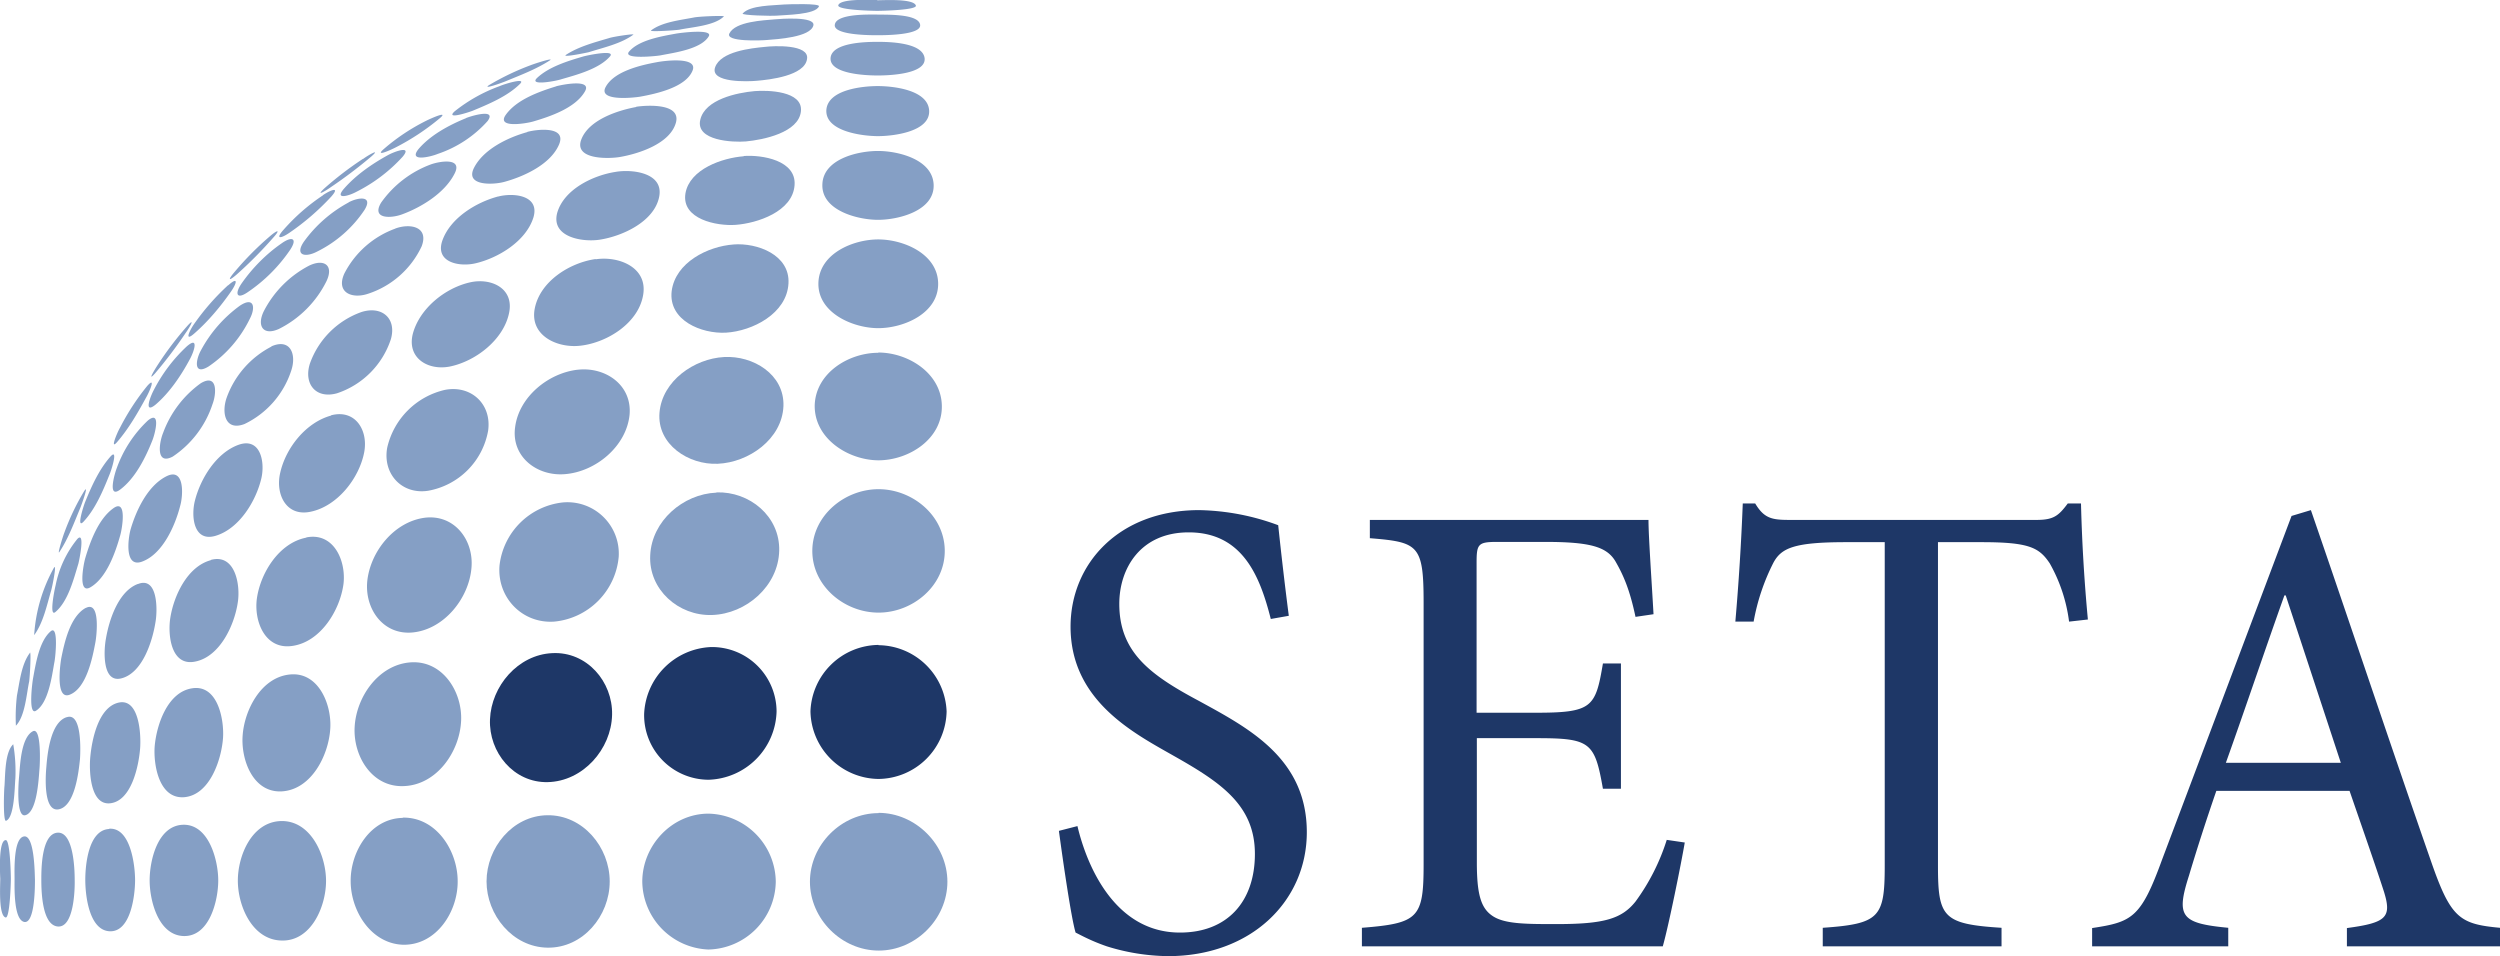
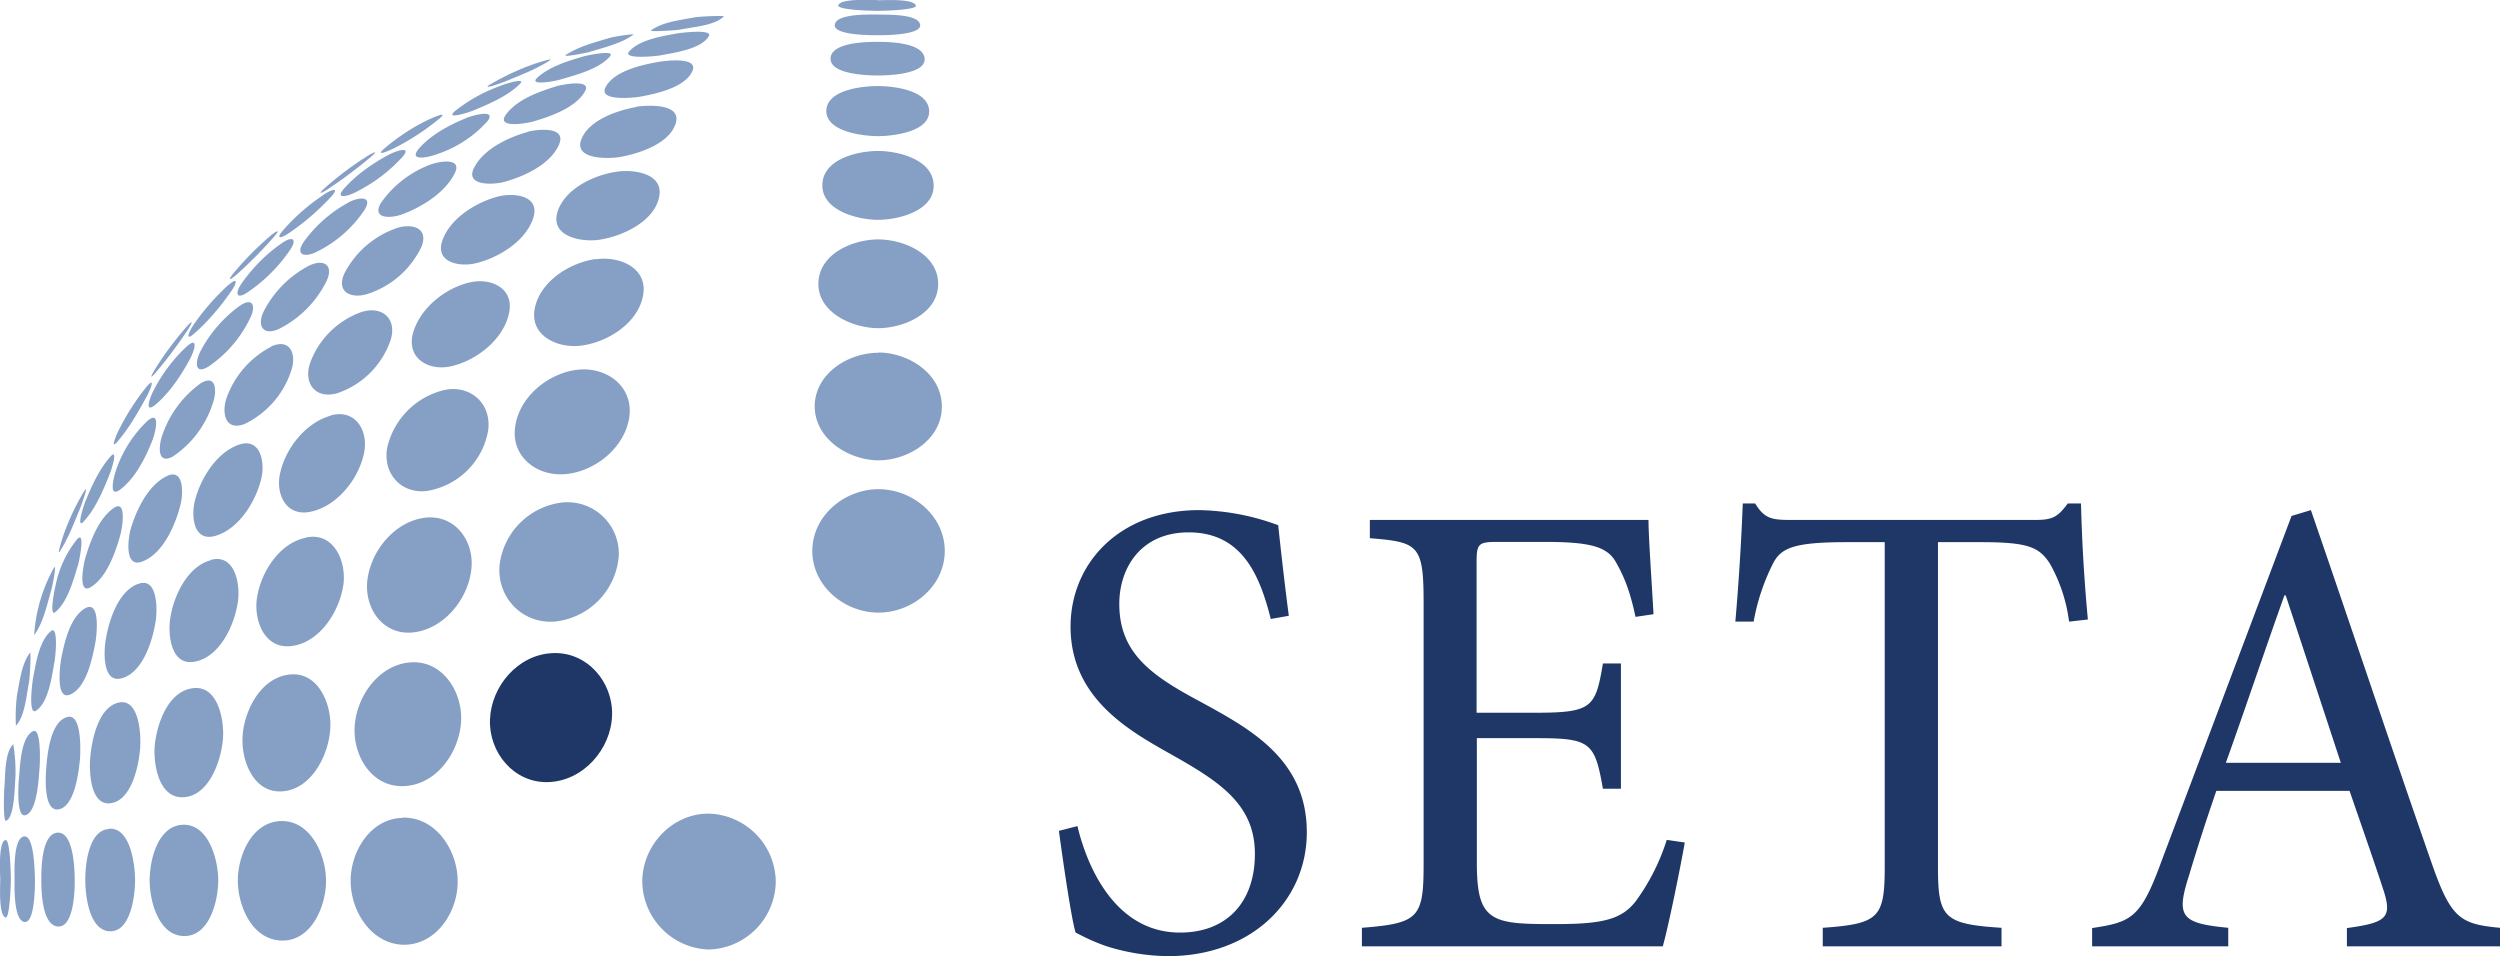
<svg xmlns="http://www.w3.org/2000/svg" viewBox="0 0 94.39 36.1" xml:space="preserve">
  <path d="M3.18 18.54a9 9 0 0 0-.75 1.57c-.06.15-.29.9-.18.72.33-.5.55-1.1.78-1.65.06-.15.34-.93.15-.64m-1.14 2.89a6 6 0 0 0-.75 2.55c.34-.46.48-1.13.64-1.68.05-.17.22-1.03.11-.87m-.91 3.22c-.32.42-.39 1.1-.49 1.61A7 7 0 0 0 .6 27.4c.35-.36.4-1.2.5-1.66.03-.2.08-1.16.03-1.1M.5 28.1c-.32.3-.3 1.16-.33 1.57-.02.15-.06 1.37.06 1.32.32-.13.32-1.28.35-1.59a6 6 0 0 0-.08-1.3m-.3 3.62c-.26.06-.2 1.22-.19 1.46 0 .25-.07 1.38.2 1.46.16.05.2-1.28.2-1.45 0-.18-.03-1.52-.2-1.47m6.85-19.4q-.6.68-1.1 1.45c-.13.2-.42.68-.1.32q.62-.73 1.15-1.52c.17-.24.38-.62.05-.25m-1.5 2.25a9 9 0 0 0-1.03 1.58c-.1.17-.4.88-.1.53.43-.5.77-1.09 1.08-1.66.12-.2.4-.84.05-.45m-1.4 2.68c-.42.48-.7 1.1-.94 1.69-.06.14-.35 1.05-.07.76.45-.48.74-1.17.98-1.77.08-.18.35-1.05.03-.68m-1.24 3.1a4 4 0 0 0-.82 1.75c-.04.15-.26 1.24 0 1 .47-.4.68-1.23.86-1.82.04-.16.26-1.24-.04-.93m-1 3.48c-.44.37-.57 1.23-.67 1.77-.03.15-.19 1.4.1 1.24.48-.29.61-1.32.7-1.82.04-.16.17-1.43-.13-1.19m-.68 3.78c-.45.24-.48 1.28-.52 1.72-.02.2-.12 1.53.23 1.45.45-.1.51-1.37.54-1.74.02-.19.08-1.6-.25-1.43m-.33 3.97c-.41.06-.36 1.3-.36 1.6 0 .32-.04 1.55.37 1.63.4.06.4-1.36.4-1.6-.01-.26-.02-1.68-.41-1.63m9.27-22.65q-.7.6-1.3 1.31c-.26.3-.29.42.05.13q.73-.65 1.38-1.39c.3-.33.17-.31-.13-.05m-1.57 1.84q-.73.67-1.3 1.49c-.18.27-.35.67.05.31.51-.45.97-1 1.36-1.56.23-.33.28-.58-.1-.24m-1.57 2.31a6 6 0 0 0-1.24 1.64c-.13.24-.4.93.06.56.54-.46.98-1.12 1.31-1.74.16-.3.33-.86-.13-.46m-1.47 2.8a4.6 4.6 0 0 0-1.17 1.79c-.08.2-.36 1.17.12.82.58-.43.97-1.22 1.23-1.88.1-.26.32-1.14-.18-.73m-1.3 3.31c-.56.4-.87 1.24-1.06 1.88-.06.2-.3 1.4.2 1.1.61-.36.94-1.32 1.12-1.96.07-.24.27-1.4-.26-1.02m-1.04 3.76c-.6.33-.81 1.32-.93 1.92-.04.24-.22 1.57.32 1.36.63-.24.86-1.38.97-1.97.05-.25.2-1.61-.37-1.3m-.72 4.12c-.6.2-.72 1.36-.76 1.88-.03.32-.12 1.68.45 1.6.63-.1.77-1.42.82-1.9.02-.3.08-1.78-.5-1.58m-.36 4.36c-.59.06-.6 1.35-.6 1.76 0 .43.02 1.71.61 1.78.62.07.66-1.39.65-1.76 0-.39-.04-1.84-.66-1.78M13.7 6q-.76.5-1.44 1.1c-.37.34 0 .13.24-.04q.8-.54 1.53-1.16c.36-.32-.13-.04-.32.1M12.2 7.37q-.83.55-1.49 1.3c-.34.38-.1.34.23.11q.86-.59 1.57-1.36c.35-.4-.04-.24-.32-.05m-1.56 1.82c-.58.4-1.1.93-1.5 1.5-.28.4-.2.64.24.33a6 6 0 0 0 1.58-1.58c.3-.45.07-.53-.32-.25m-1.57 2.35a5 5 0 0 0-1.48 1.7c-.2.37-.27.94.29.6a4.6 4.6 0 0 0 1.56-1.8c.23-.43.16-.85-.37-.5m-1.48 2.93a4 4 0 0 0-1.42 1.87c-.15.36-.29 1.24.36.9a3.8 3.8 0 0 0 1.5-1.97c.16-.41.2-1.18-.44-.8m-1.31 3.52c-.7.36-1.13 1.28-1.34 2-.1.37-.24 1.5.47 1.2.75-.3 1.21-1.34 1.4-2.08.12-.4.18-1.49-.53-1.12M5.2 22.05c-.73.28-1.08 1.35-1.2 2.06-.08.41-.16 1.7.59 1.5.8-.21 1.17-1.42 1.28-2.12.08-.43.1-1.74-.66-1.44m-.74 4.48c-.76.18-1 1.4-1.06 2.04-.05.49-.02 1.83.74 1.76.82-.08 1.09-1.43 1.14-2.07.04-.49-.02-1.92-.82-1.73m-.35 4.77c-.78.04-.9 1.35-.9 1.92 0 .58.14 1.88.9 1.94.82.06.98-1.37.98-1.93s-.17-2-.98-1.94M16.09 4.56q-.86.43-1.58 1.05c-.4.34.23.06.44-.05a9 9 0 0 0 1.66-1.1c.35-.3-.36.02-.52.1m-1.43 1.29c-.6.33-1.2.74-1.66 1.26-.4.45.17.29.46.13a6 6 0 0 0 1.74-1.32c.38-.45-.3-.2-.54-.07m-1.49 1.79a5 5 0 0 0-1.7 1.49c-.35.52.06.6.5.37a4.6 4.6 0 0 0 1.79-1.57c.34-.55-.22-.49-.6-.29m-1.49 2.39a4 4 0 0 0-1.71 1.72c-.27.55-.03.94.57.67a4 4 0 0 0 1.8-1.81c.28-.6-.1-.85-.66-.58m-1.41 3.05a3.5 3.5 0 0 0-1.7 1.93c-.2.56-.07 1.28.67 1A3.4 3.4 0 0 0 11 13.98c.2-.61-.04-1.22-.76-.9M8.99 16.8c-.83.31-1.42 1.27-1.63 2.1-.15.58-.06 1.58.78 1.33.9-.27 1.53-1.32 1.73-2.18.14-.62-.04-1.56-.88-1.25m-1.03 4.35c-.89.24-1.4 1.35-1.53 2.18-.1.63.02 1.83.93 1.65.95-.18 1.5-1.4 1.62-2.25.1-.65-.1-1.84-1.02-1.59m-.72 4.85c-.92.15-1.33 1.38-1.4 2.19-.05.69.16 1.98 1.1 1.92.98-.07 1.42-1.42 1.48-2.23.05-.7-.2-2.05-1.18-1.88m-.34 5.15c-.95.04-1.25 1.35-1.25 2.1s.32 2.05 1.26 2.1c1 .05 1.33-1.34 1.33-2.1 0-.75-.35-2.14-1.34-2.1M20.04 2.46q-.81.3-1.57.75c-.29.19.48-.08.64-.15.56-.23 1.14-.45 1.65-.78.18-.12-.57.12-.72.18m-1.17.79a6 6 0 0 0-1.7.95c-.37.33.5.05.68-.02.6-.25 1.3-.54 1.77-1 .3-.28-.6 0-.75.07M17.6 4.46c-.64.26-1.35.64-1.8 1.17-.4.5.47.29.73.18a4.4 4.4 0 0 0 1.88-1.24c.35-.48-.6-.2-.82-.11m-1.33 1.75a4 4 0 0 0-1.87 1.44c-.38.63.38.6.8.44.73-.27 1.59-.8 1.96-1.51.35-.64-.53-.5-.89-.37m-1.33 2.42a3.5 3.5 0 0 0-1.93 1.7c-.32.71.28.97.9.76a3.4 3.4 0 0 0 2.02-1.79c.28-.74-.43-.88-1-.67m-1.27 3.15a3.2 3.2 0 0 0-1.95 1.95c-.24.76.22 1.34 1.02 1.12a3.2 3.2 0 0 0 2.04-2.05c.22-.79-.35-1.26-1.11-1.02m-1.15 3.91c-.95.26-1.71 1.22-1.92 2.16-.19.8.22 1.67 1.15 1.47 1.01-.21 1.83-1.26 2.02-2.24.16-.83-.33-1.64-1.25-1.4m-.94 4.62c-1.02.2-1.72 1.32-1.86 2.29-.12.84.29 1.94 1.32 1.8 1.08-.14 1.82-1.35 1.95-2.35.1-.87-.37-1.95-1.4-1.75m-.66 5.18c-1.07.13-1.69 1.36-1.75 2.32-.06.9.39 2.14 1.47 2.09 1.13-.06 1.78-1.37 1.84-2.37.06-.91-.45-2.18-1.56-2.04M10.6 31c-1.1.04-1.62 1.31-1.62 2.25s.53 2.22 1.63 2.26c1.14.05 1.7-1.29 1.7-2.25s-.57-2.3-1.72-2.26m12.4-29.56c-.54.16-1.15.32-1.62.63-.17.11.69-.06.86-.1.54-.17 1.22-.32 1.68-.66.08-.05-.75.07-.92.13m-.96.69c-.58.17-1.31.39-1.76.82-.31.31.77.1.93.04.59-.17 1.42-.39 1.83-.86.23-.27-.86-.04-1 0M21 3.26c-.65.2-1.49.5-1.9 1.07-.38.53.78.33 1.02.26.65-.19 1.6-.51 1.96-1.13.3-.5-.88-.26-1.09-.2M19.9 4.99c-.72.2-1.64.64-2 1.34s.72.65 1.13.54c.74-.2 1.76-.66 2.08-1.42.29-.7-.84-.57-1.2-.47M18.8 7.42c-.82.22-1.78.8-2.09 1.64s.62 1.03 1.25.88c.85-.2 1.9-.83 2.18-1.73.25-.84-.75-.94-1.33-.79m-1.06 3.24c-.94.21-1.9.98-2.16 1.93-.24.92.56 1.41 1.39 1.25.98-.2 2.03-1.01 2.24-2.02.2-.93-.67-1.34-1.47-1.16m-.95 4.06a2.9 2.9 0 0 0-2.18 2.18c-.18.98.54 1.78 1.54 1.63a2.8 2.8 0 0 0 2.27-2.27c.14-1-.64-1.73-1.63-1.54m-.78 4.83c-1.14.16-2.02 1.26-2.15 2.36-.12 1.04.57 2.07 1.7 1.97 1.19-.11 2.13-1.28 2.23-2.43.1-1.06-.65-2.05-1.78-1.9m-.54 5.46c-1.2.1-2.03 1.31-2.09 2.44-.06 1.09.65 2.28 1.85 2.23 1.25-.04 2.12-1.3 2.17-2.47.05-1.1-.71-2.3-1.93-2.2m-.27 5.87c-1.22.02-1.98 1.27-1.97 2.39 0 1.11.76 2.36 1.98 2.4 1.26.02 2.07-1.25 2.06-2.4 0-1.14-.8-2.42-2.07-2.4M26.2.66c-.51.1-1.2.17-1.62.49-.08.06.89 0 1.08-.03.48-.1 1.32-.15 1.67-.5.04-.04-.95 0-1.13.04m-.68.61c-.54.1-1.4.24-1.77.68-.25.3 1.03.17 1.19.14.5-.1 1.53-.23 1.82-.72.17-.29-1.08-.13-1.24-.1m-.73 1.08c-.6.11-1.6.34-1.92.93-.31.56 1.06.41 1.3.37.6-.11 1.73-.35 1.98-.99.21-.54-1.12-.36-1.36-.31m-.77 1.69c-.7.13-1.78.48-2.07 1.22-.3.77 1.01.74 1.44.67.71-.12 1.91-.5 2.13-1.3.2-.74-1.09-.66-1.5-.6m-.78 2.46c-.84.13-1.94.65-2.2 1.54-.25.92.94 1.12 1.6 1.02.85-.13 2.07-.68 2.25-1.63.17-.9-1.02-1.04-1.65-.93m-.75 3.29c-.98.14-2.1.84-2.3 1.87s.87 1.51 1.74 1.4c1.01-.12 2.21-.87 2.36-1.96.14-1.02-.96-1.43-1.8-1.3m-.69 4.17c-1.1.13-2.2 1.02-2.35 2.16-.16 1.13.84 1.88 1.9 1.78 1.15-.1 2.3-1.05 2.42-2.24.1-1.13-.92-1.82-1.96-1.7m-.56 5.01a2.7 2.7 0 0 0-2.39 2.38c-.1 1.2.85 2.2 2.06 2.12a2.7 2.7 0 0 0 2.44-2.45 1.94 1.94 0 0 0-2.11-2.05" fill="#859FC5" />
  <path d="M20.85 24.66c-1.29.06-2.3 1.24-2.35 2.5-.05 1.25.9 2.4 2.18 2.37 1.33-.03 2.4-1.24 2.43-2.54.03-1.26-.96-2.4-2.26-2.33" fill="#1E3767" />
-   <path d="M20.66 30.78c-1.31.02-2.29 1.23-2.29 2.5 0 1.26.98 2.48 2.3 2.5 1.34.02 2.35-1.2 2.35-2.5 0-1.29-1.01-2.52-2.36-2.5M29.6.17c-.4.04-1.27.02-1.56.34-.06.07 1.1.1 1.3.08.3-.03 1.45-.03 1.58-.35.05-.12-1.16-.08-1.32-.07m-.34.56c-.44.04-1.49.08-1.72.53-.18.33 1.23.27 1.42.25.37-.03 1.64-.1 1.75-.55.08-.35-1.25-.25-1.45-.23m-.38 1.04c-.52.05-1.67.17-1.88.77s1.27.54 1.57.51c.49-.04 1.81-.19 1.9-.82.1-.57-1.27-.5-1.59-.46m-.39 1.67c-.66.06-1.87.31-2.05 1.08-.19.8 1.24.86 1.72.82.65-.06 2-.33 2.08-1.14.08-.77-1.26-.8-1.75-.76m-.41 2.46c-.8.06-2.04.48-2.2 1.4-.16.98 1.19 1.24 1.89 1.19.82-.06 2.16-.5 2.23-1.5.07-.94-1.23-1.15-1.92-1.1m-.38 3.34c-.98.07-2.2.68-2.34 1.76-.13 1.11 1.13 1.62 2.05 1.57 1-.06 2.3-.72 2.36-1.86.06-1.08-1.18-1.54-2.08-1.47m-.35 4.25c-1.13.06-2.34.9-2.44 2.1s1.1 1.98 2.2 1.93c1.17-.05 2.43-.93 2.48-2.18.04-1.2-1.15-1.91-2.24-1.85m-.29 5.12c-1.26.05-2.44 1.07-2.5 2.36-.07 1.3 1.07 2.3 2.33 2.26 1.3-.04 2.51-1.1 2.54-2.43.03-1.3-1.12-2.24-2.37-2.2" fill="#859FC5" />
-   <path d="M26.85 24.43a2.64 2.64 0 0 0-2.53 2.53 2.44 2.44 0 0 0 2.44 2.48 2.65 2.65 0 0 0 2.56-2.57 2.44 2.44 0 0 0-2.47-2.44" fill="#1E3767" />
  <path d="M26.75 30.72c-1.38 0-2.5 1.2-2.5 2.57a2.6 2.6 0 0 0 2.5 2.56 2.6 2.6 0 0 0 2.54-2.56 2.6 2.6 0 0 0-2.54-2.57M33.12 0c-.25 0-1.4-.06-1.47.2-.04.18 1.3.21 1.47.21.18 0 1.51-.03 1.46-.2-.08-.27-1.22-.2-1.46-.2m0 .54c-.3 0-1.54-.04-1.6.38-.07.4 1.35.4 1.6.4.26 0 1.69 0 1.62-.4-.07-.42-1.3-.37-1.62-.38m.01 1.03c-.42 0-1.71.02-1.77.6-.06.63 1.4.67 1.78.67s1.83-.04 1.77-.65c-.07-.6-1.35-.62-1.78-.62m.01 1.67c-.57 0-1.88.13-1.94.9-.05.82 1.38.99 1.95.99.56 0 1.99-.16 1.93-.98-.06-.77-1.36-.91-1.94-.91m.01 2.45c-.76 0-2.06.3-2.1 1.25-.05 1 1.34 1.35 2.1 1.35.77 0 2.15-.34 2.1-1.34-.05-.95-1.35-1.26-2.1-1.26m.01 3.34c-.95 0-2.22.53-2.26 1.63-.04 1.14 1.3 1.72 2.26 1.72.97 0 2.3-.57 2.26-1.72-.04-1.1-1.32-1.63-2.26-1.63m0 4.28c-1.12 0-2.36.76-2.4 1.98-.02 1.26 1.26 2.07 2.4 2.08 1.16 0 2.43-.81 2.4-2.07-.03-1.23-1.28-2-2.4-2m.01 5.16c-1.27 0-2.48.98-2.5 2.3-.02 1.34 1.2 2.36 2.5 2.36s2.52-1.02 2.5-2.36c-.02-1.32-1.23-2.3-2.5-2.3" fill="#859FC5" />
-   <path d="M33.17 24.35a2.6 2.6 0 0 0-2.57 2.51 2.6 2.6 0 0 0 2.57 2.55 2.6 2.6 0 0 0 2.57-2.55 2.6 2.6 0 0 0-2.57-2.5" fill="#1E3767" />
-   <path d="M33.17 30.7c-1.4 0-2.59 1.19-2.59 2.59s1.19 2.6 2.6 2.6c1.4 0 2.59-1.2 2.59-2.6s-1.2-2.6-2.6-2.6" fill="#859FC5" />
  <path d="M88.38 28.8h-4.34c.73-2.04 1.46-4.22 2.21-6.32h.05zm6.01 6.93v-.7c-1.53-.14-1.86-.37-2.6-2.5-1.5-4.3-3.08-9.04-4.54-13.27l-.73.22-4.89 12.98c-.8 2.2-1.13 2.35-2.64 2.58v.69h5.14v-.7c-1.79-.17-1.98-.42-1.48-1.98q.46-1.54 1.03-3.19h5.03c.52 1.51.99 2.85 1.3 3.81.3.97.09 1.17-1.4 1.37v.69zM78.83 23.39a64 64 0 0 1-.26-4.38h-.5c-.35.47-.54.62-1.18.62h-9.32c-.66 0-.96-.05-1.3-.62h-.47a93 93 0 0 1-.28 4.46h.69a8 8 0 0 1 .75-2.23c.3-.55.78-.77 2.74-.77h1.46v12.21c0 1.96-.19 2.2-2.34 2.35v.7h6.75v-.7c-2.22-.14-2.4-.4-2.4-2.35V20.47h1.64c1.8 0 2.18.2 2.58.8a6 6 0 0 1 .73 2.2zm-15.9 8.32a8 8 0 0 1-1.18 2.33c-.52.65-1.18.85-2.98.85-1.18 0-2 0-2.45-.33-.42-.3-.56-.84-.56-2v-4.69H58c2.05 0 2.21.15 2.52 1.91h.68v-4.73h-.68c-.28 1.66-.4 1.86-2.55 1.86h-2.22v-5.65c0-.72.05-.8.78-.8h1.8c1.7 0 2.33.18 2.66.73.3.52.54 1.06.76 2.1l.68-.1c-.07-1.26-.19-2.94-.19-3.56H51.72v.69c1.84.15 2.03.25 2.03 2.45v9.86c0 2.03-.19 2.23-2.33 2.4v.7h11.36c.22-.77.69-3.1.83-3.92zm-14.27-8.46a144 144 0 0 1-.4-3.42 9 9 0 0 0-2.98-.57c-3.04 0-4.86 2.03-4.86 4.4 0 2.8 2.39 4.02 3.9 4.88 1.77 1 3.06 1.86 3.06 3.7 0 1.8-1.04 2.97-2.83 2.97-2.45 0-3.51-2.5-3.87-4.02l-.7.18c.16 1.19.47 3.32.63 3.84.24.12.6.32 1.18.52a8 8 0 0 0 2.31.37c3.14 0 5.24-2.08 5.24-4.68 0-2.8-2.22-3.94-4.08-4.96-1.86-.99-3-1.85-3-3.66 0-1.34.8-2.7 2.62-2.7 2.06 0 2.7 1.7 3.1 3.27z" fill="#1E3767" />
</svg>